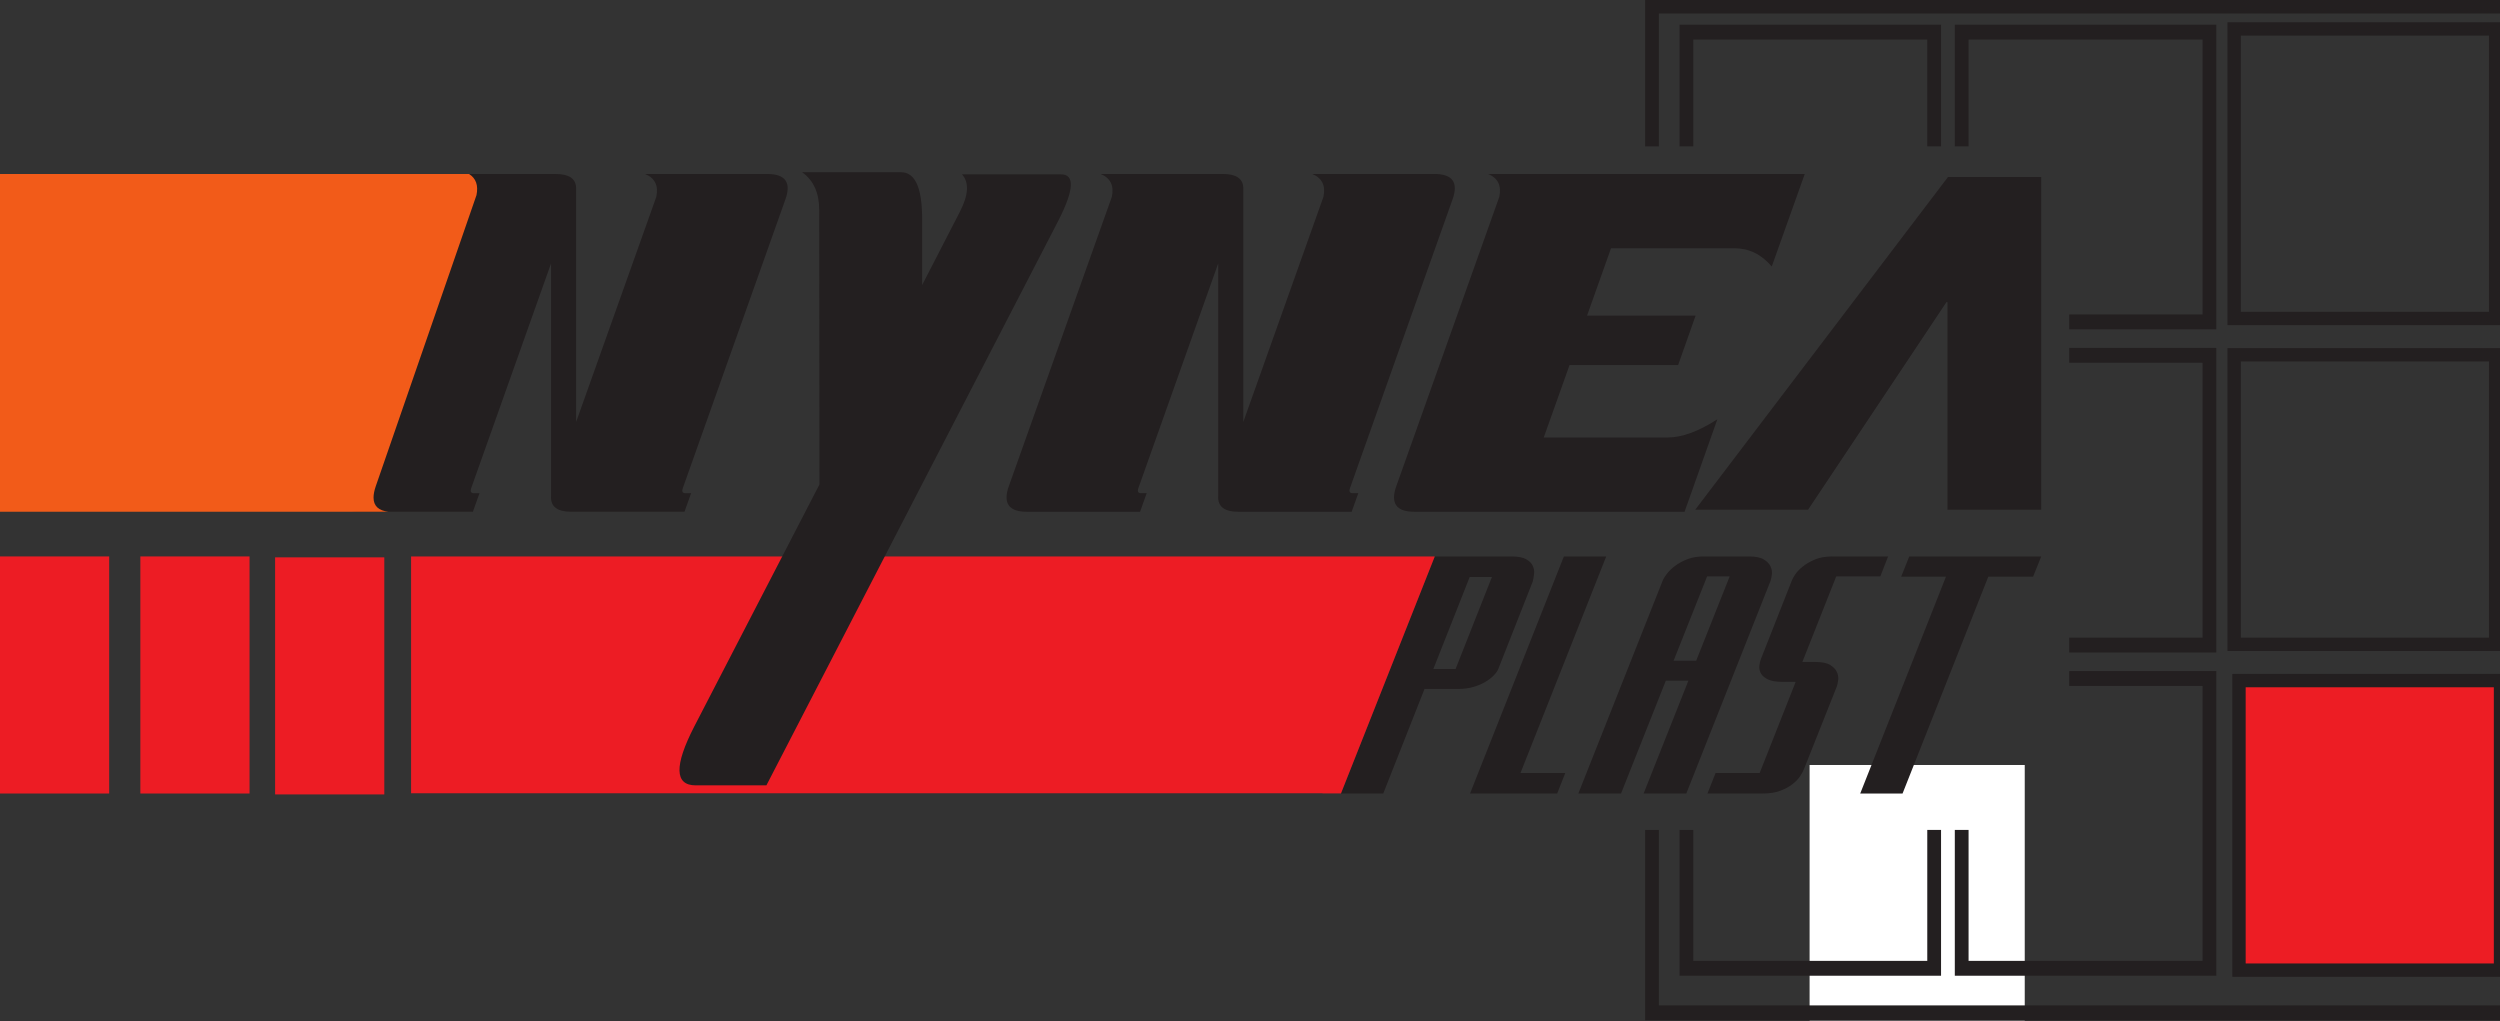
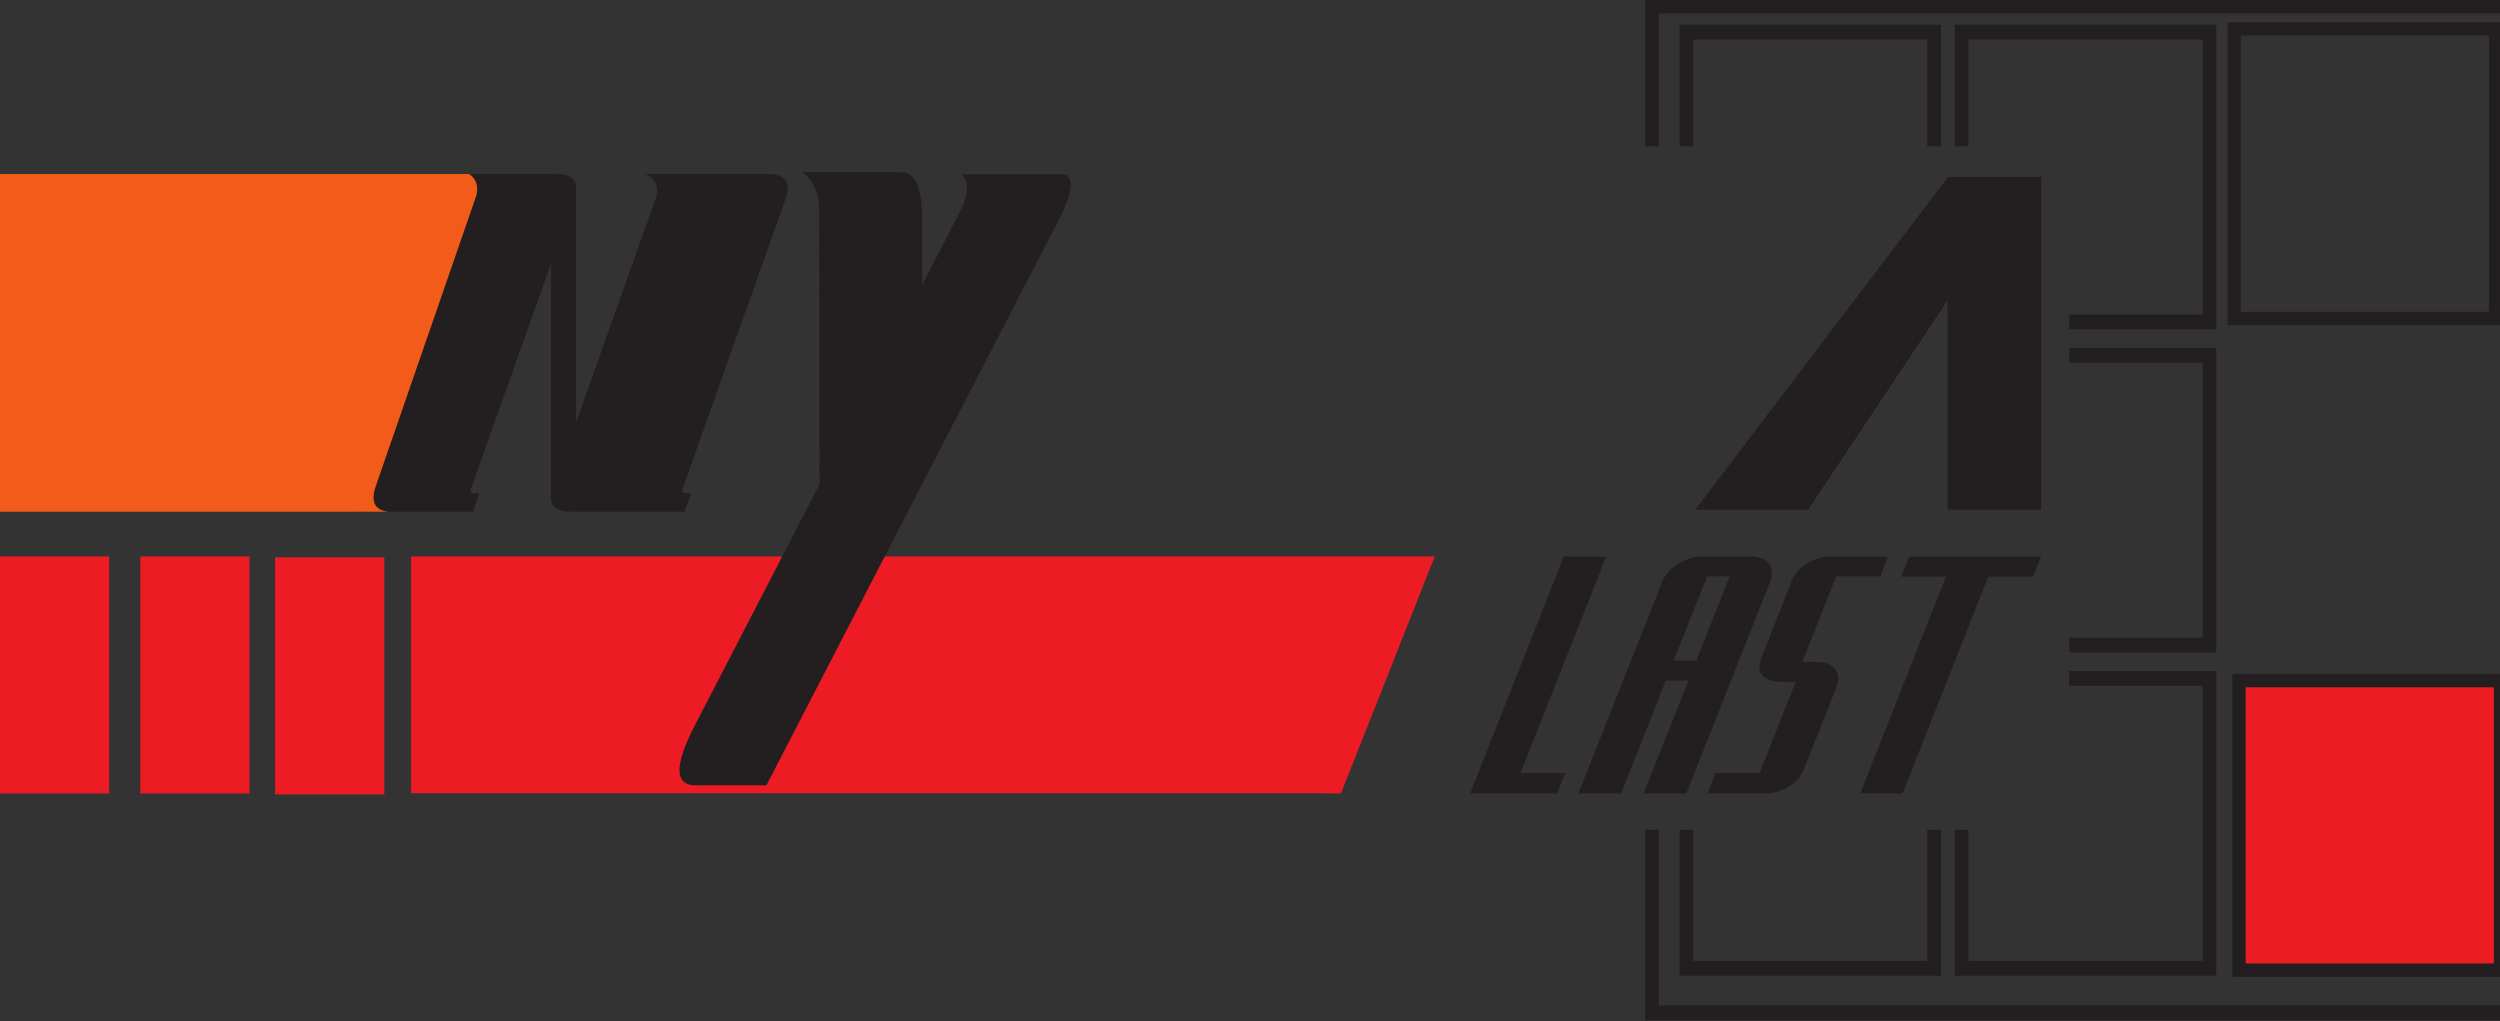
<svg xmlns="http://www.w3.org/2000/svg" width="749" height="306" viewBox="0 0 749 306" fill="none">
  <rect x="0" y="0" width="749" height="306" fill="#333333" stroke="none" />
  <path fill-rule="evenodd" clip-rule="evenodd" d="M664.008 7.404H585.661V43.855H589.783V11.856H659.883V94.212H619.94V98.667H664.008V7.404Z" fill="#231F20" />
  <path fill-rule="evenodd" clip-rule="evenodd" d="M581.539 43.855V7.404H503.192V43.855H507.316V11.856H577.412V43.855H581.539Z" fill="#231F20" />
-   <path fill-rule="evenodd" clip-rule="evenodd" d="M542.153 305.679V229.192H606.612V305.679H542.153Z" fill="white" />
  <path fill-rule="evenodd" clip-rule="evenodd" d="M619.94 191.04V195.493H664.008V104.233H619.94V108.685H659.883V191.04H619.94Z" fill="#231F20" />
  <path fill-rule="evenodd" clip-rule="evenodd" d="M585.661 292.329H664.008V201.057H619.94V205.514H659.883V287.877H589.783V248.644H585.661V292.329Z" fill="#231F20" />
  <path fill-rule="evenodd" clip-rule="evenodd" d="M503.192 292.329H581.539V248.644H577.412V287.877H507.316V248.644H503.192V292.329Z" fill="#231F20" />
  <path fill-rule="evenodd" clip-rule="evenodd" d="M492.884 -1.02632e-05V43.855H497.004V4.065H754.723V301.226H497.004V248.644H492.884V305.679H758.848L758.788 -1.02632e-05H492.884Z" fill="#231F20" />
  <path fill-rule="evenodd" clip-rule="evenodd" d="M204.579 146.217C204.245 147.136 204.435 147.637 205.131 147.753H207.059L205.072 153.324H171.171C166.936 153.324 164.907 151.76 165.095 148.631V78.917L141.184 146.217C140.851 147.136 141.039 147.637 141.735 147.753H143.664L141.677 153.324H107.775C103.708 153.324 101.68 151.893 101.679 149.023C101.679 148.067 101.903 146.951 102.352 145.672L133.223 58.96C133.935 55.603 132.803 53.319 129.859 52.128H166.472C170.445 52.128 172.491 53.491 172.607 56.219V126.421L196.633 58.96C197.329 55.603 196.197 53.319 193.255 52.128H229.868C235.32 52.128 237.132 54.669 235.291 59.779L204.579 146.217Z" fill="#231F20" />
-   <path fill-rule="evenodd" clip-rule="evenodd" d="M372.488 126.427L396.509 58.956C397.209 55.603 396.087 53.324 393.141 52.121H429.756C435.204 52.121 437.009 54.672 435.167 59.776L404.463 146.22C404.132 147.131 404.316 147.64 405.013 147.749H406.947L404.959 153.328H371.052C366.817 153.328 364.792 151.76 364.976 148.624V78.912L341.063 146.22C340.732 147.131 340.916 147.64 341.616 147.749H343.549L341.561 153.328H307.652C302.239 153.328 300.436 150.776 302.239 145.675L333.111 58.956C333.808 55.603 332.687 53.324 329.743 52.121H366.357C370.333 52.121 372.377 53.488 372.488 56.221V126.427Z" fill="#231F20" />
-   <path fill-rule="evenodd" clip-rule="evenodd" d="M462.504 131.075H499.616C503.923 131.075 508.892 129.252 514.527 125.607L504.696 153.328H423.735C418.324 153.328 416.519 150.776 418.324 145.675L449.196 58.956C449.893 55.603 448.771 53.324 445.825 52.121H540.705L530.82 79.841C527.725 76.197 523.988 74.375 519.609 74.375H482.663L475.483 94.551H508.011L502.763 109.368H470.236L462.504 131.075Z" fill="#231F20" />
-   <path fill-rule="evenodd" clip-rule="evenodd" d="M452.791 166.713C454.764 166.713 456.241 166.988 457.229 167.54C458.217 168.093 458.887 168.765 459.237 169.561C459.589 170.359 459.715 171.168 459.607 171.999C459.503 172.822 459.379 173.544 459.237 174.157L448.881 200.433C448.668 200.985 448.227 201.614 447.559 202.317C446.888 203.021 446.044 203.68 445.021 204.291C444 204.905 442.804 205.41 441.429 205.808C440.055 206.207 438.591 206.405 437.044 206.405H426.788L414.424 237.736H401.74L429.855 166.713H452.791ZM436.092 200.433L446.979 172.871H440.32L429.433 200.433H436.092Z" fill="#231F20" />
  <path fill-rule="evenodd" clip-rule="evenodd" d="M440.425 237.736L468.539 166.713H481.223L455.54 231.583H468.96L466.531 237.736H440.425Z" fill="#231F20" />
  <path fill-rule="evenodd" clip-rule="evenodd" d="M530.476 173.972L505.216 237.736H492.427L505.848 203.924H499.084L485.663 237.736H472.872L498.133 173.972C498.344 173.42 498.769 172.729 499.403 171.903C500.037 171.079 500.864 170.281 501.887 169.517C502.905 168.752 504.12 168.093 505.533 167.54C506.943 166.988 508.561 166.713 510.393 166.713H524.029C526.001 166.713 527.479 167.021 528.468 167.632C529.453 168.244 530.124 168.949 530.476 169.744C530.828 170.544 530.952 171.339 530.847 172.133C530.74 172.932 530.616 173.544 530.476 173.972ZM508.175 197.951L518.217 172.685H511.452L501.411 197.951H508.175Z" fill="#231F20" />
  <path fill-rule="evenodd" clip-rule="evenodd" d="M513.988 231.583H527.2L537.981 204.291H534.069C532.167 204.291 530.707 204.048 529.683 203.556C528.661 203.065 527.957 202.469 527.571 201.765C527.183 201.061 527.024 200.309 527.095 199.514C527.165 198.72 527.341 197.983 527.621 197.309L536.819 173.972C536.959 173.544 537.293 172.932 537.823 172.133C538.349 171.339 539.109 170.544 540.096 169.744C541.08 168.949 542.297 168.244 543.741 167.632C545.187 167.021 546.928 166.713 548.975 166.713H565.673L563.349 172.685H550.136L539.988 198.322H543.9C545.872 198.322 547.351 198.627 548.337 199.239C549.325 199.852 549.996 200.556 550.345 201.352C550.7 202.149 550.823 202.945 550.717 203.741C550.611 204.539 550.489 205.149 550.345 205.579L540.519 230.295C540.307 230.907 539.919 231.641 539.355 232.5C538.791 233.357 538.015 234.167 537.029 234.933C536.043 235.701 534.827 236.357 533.384 236.909C531.939 237.459 530.193 237.736 528.151 237.736H511.556L513.988 231.583Z" fill="#231F20" />
  <path fill-rule="evenodd" clip-rule="evenodd" d="M609.115 172.777H595.691L570.007 237.736H557.323L583.008 172.777H569.584L572.015 166.713H611.547L609.115 172.777Z" fill="#231F20" />
  <path fill-rule="evenodd" clip-rule="evenodd" d="M0 52.128H140.517C142.604 53.419 143.356 55.536 142.753 58.467L112.571 145.7C112.132 146.988 111.913 148.109 111.913 149.073C111.914 151.58 113.411 152.997 116.411 153.324H0V52.128Z" fill="#F25B19" />
  <path fill-rule="evenodd" clip-rule="evenodd" d="M429.855 166.713H396.247V166.711H123.163V237.669H396.247V237.697H401.756L429.855 166.713Z" fill="#ED1C24" />
  <path d="M747.7 95.409H669.353V8.667H747.7V95.409Z" stroke="#231F20" stroke-width="4" stroke-miterlimit="10" />
-   <path d="M747.7 193.031H669.353V106.289H747.7V193.031Z" stroke="#231F20" stroke-width="4" stroke-miterlimit="10" />
  <path fill-rule="evenodd" clip-rule="evenodd" d="M749.151 290.653H670.803V203.909H749.151V290.653Z" fill="#ED1D24" />
  <path d="M749.151 290.653H670.803V203.909H749.151V290.653Z" stroke="#231F20" stroke-width="4" stroke-miterlimit="10" />
  <path d="M229.613 235.295H208.444C202.1 235.295 201.953 229.422 208.005 217.649L245.508 145.148L245.435 62.869C245.435 57.765 243.723 54.017 240.307 51.6H269.972C274.12 51.6 276.221 56.143 276.272 65.204V85.403L287.551 63.503C290.189 58.401 290.407 54.655 288.211 52.235H317.876C322.023 52.235 321.805 56.78 317.217 65.847L229.613 235.295Z" fill="#231F20" />
  <path d="M611.547 53.036V152.713H583.46V90.511H583.169L541.703 152.713H507.885L583.609 53.036H611.547Z" fill="#231F20" />
  <path fill-rule="evenodd" clip-rule="evenodd" d="M0 237.736H32.713V166.711H0V237.736Z" fill="#ED1C24" />
  <path fill-rule="evenodd" clip-rule="evenodd" d="M82.422 238.008H115.135V166.983H82.422V238.008Z" fill="#ED1C24" />
  <path fill-rule="evenodd" clip-rule="evenodd" d="M42.051 237.736H74.764V166.711H42.051V237.736Z" fill="#ED1C24" />
</svg>